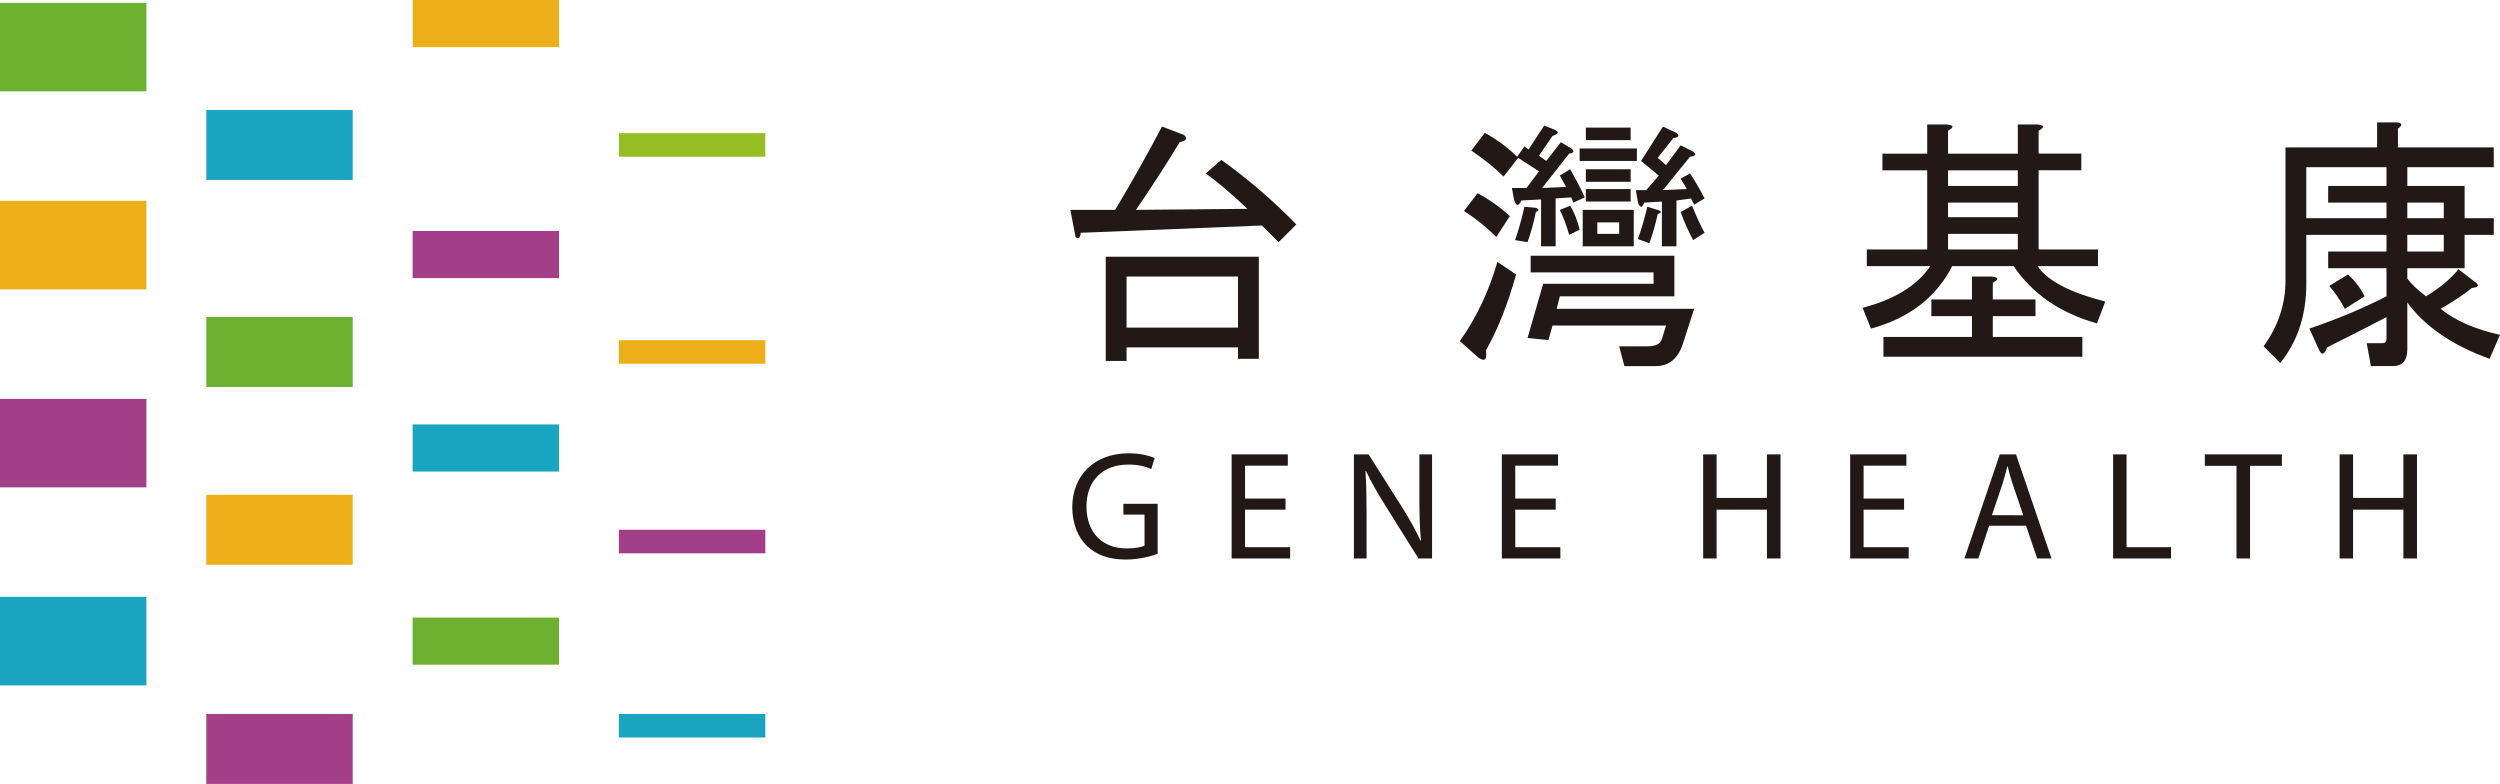
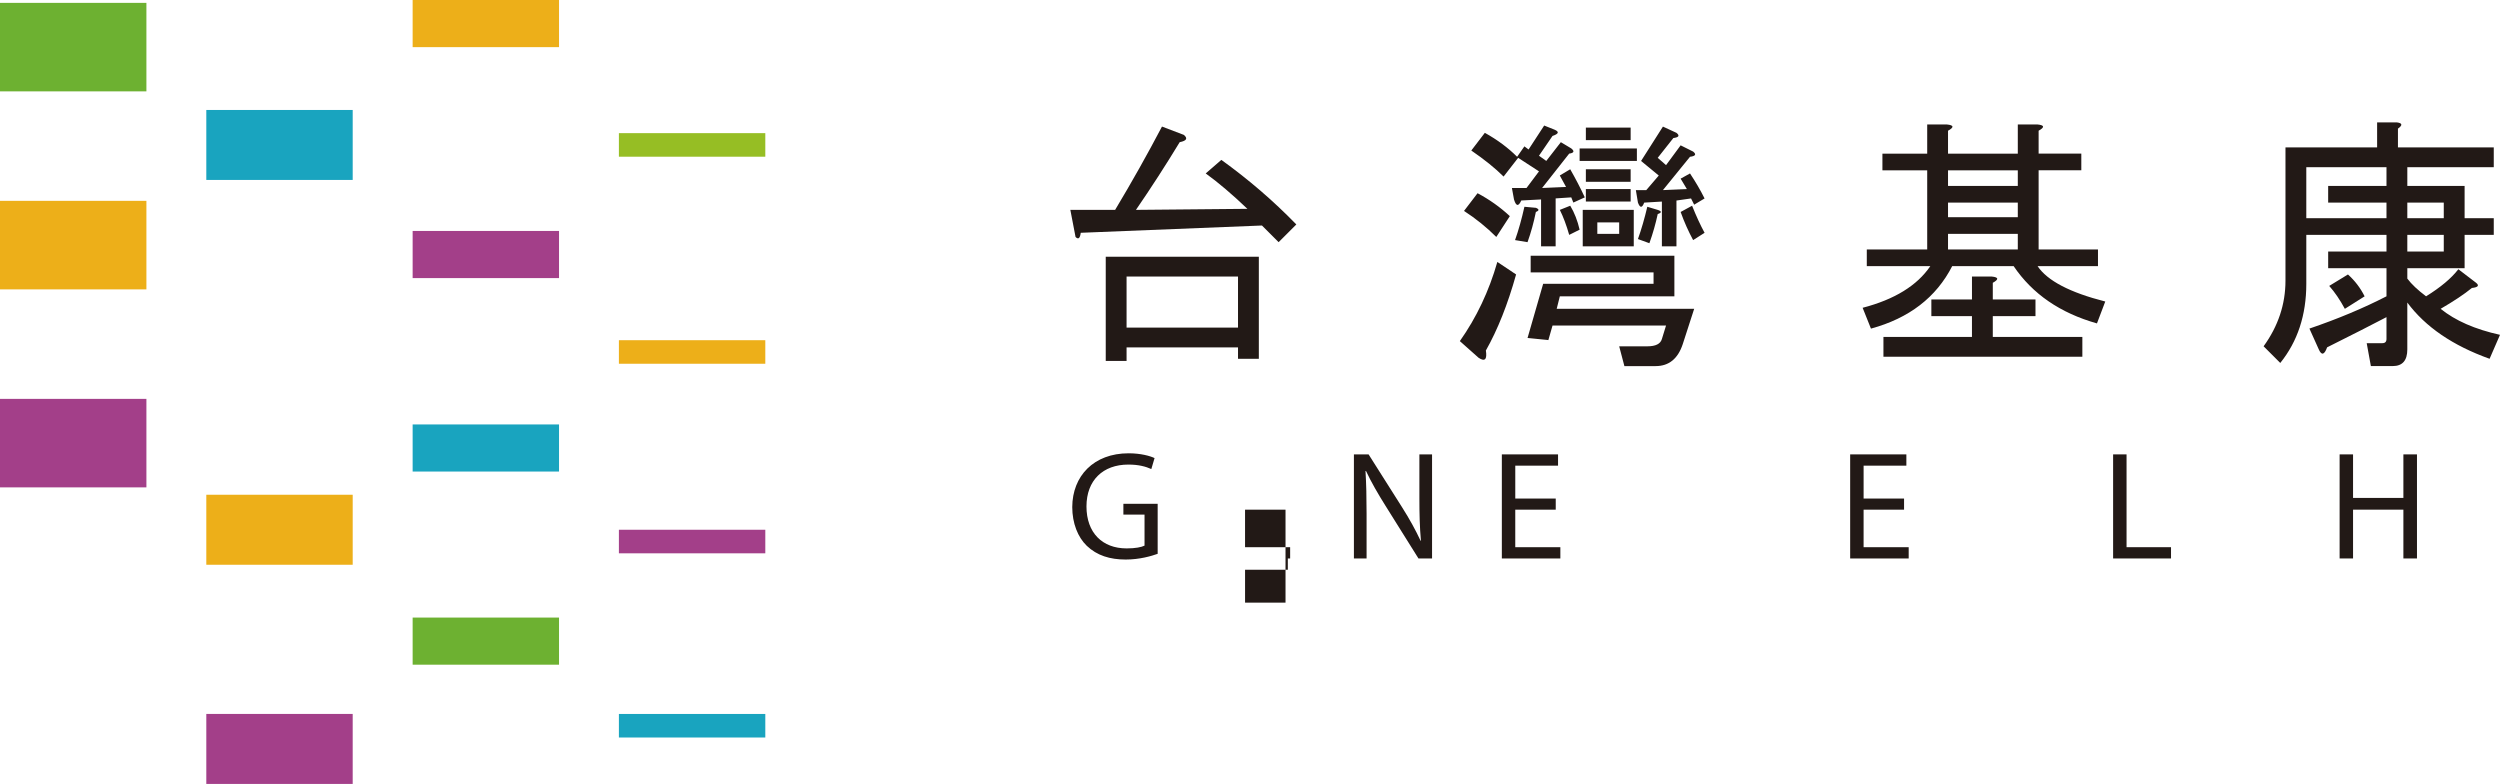
<svg xmlns="http://www.w3.org/2000/svg" version="1.1" id="分離模式" x="0px" y="0px" width="250.255px" height="78.473px" viewBox="0 0 250.255 78.473" enable-background="new 0 0 250.255 78.473" xml:space="preserve">
  <g>
    <g>
      <g>
        <rect y="0.287" fill="#6DB131" width="14.656" height="8.859" />
      </g>
      <g>
        <rect y="20.105" fill="#EDAF19" width="14.656" height="8.863" />
      </g>
      <g>
        <rect y="39.928" fill="#A33F89" width="14.656" height="8.859" />
      </g>
      <g>
-         <rect y="59.748" fill="#19A4BF" width="14.656" height="8.861" />
-       </g>
+         </g>
      <g>
        <rect x="20.652" y="11.008" fill="#19A4BF" width="14.654" height="7.004" />
      </g>
      <g>
        <rect x="20.652" y="71.469" fill="#A33F89" width="14.654" height="7.004" />
      </g>
      <g>
-         <rect x="20.652" y="31.732" fill="#6DB131" width="14.654" height="7.004" />
-       </g>
+         </g>
      <g>
        <rect x="20.652" y="49.525" fill="#EDAF19" width="14.654" height="7.008" />
      </g>
      <g>
        <rect x="41.306" fill="#EDAF19" width="14.654" height="4.719" />
      </g>
      <g>
        <rect x="41.306" y="23.119" fill="#A33F89" width="14.654" height="4.719" />
      </g>
      <g>
        <rect x="41.306" y="42.488" fill="#19A4BF" width="14.654" height="4.715" />
      </g>
      <g>
        <rect x="41.306" y="61.82" fill="#6DB131" width="14.654" height="4.717" />
      </g>
      <g>
        <rect x="61.953" y="13.328" fill="#96BE24" width="14.656" height="2.359" />
      </g>
      <g>
        <rect x="61.953" y="34.055" fill="#EDAF19" width="14.656" height="2.357" />
      </g>
      <g>
        <rect x="61.953" y="71.469" fill="#19A4BF" width="14.656" height="2.357" />
      </g>
      <g>
        <rect x="61.953" y="53.029" fill="#A33F89" width="14.656" height="2.359" />
      </g>
    </g>
    <g>
      <g>
        <g>
          <path fill="#221916" d="M115.883,55.439c-0.604,0.217-1.793,0.572-3.2,0.572c-1.576,0-2.875-0.402-3.895-1.376      c-0.896-0.865-1.453-2.257-1.453-3.88c0.016-3.106,2.148-5.379,5.642-5.379c1.206,0,2.148,0.263,2.597,0.479l-0.324,1.098      c-0.557-0.248-1.252-0.448-2.304-0.448c-2.534,0-4.188,1.576-4.188,4.188c0,2.644,1.592,4.204,4.019,4.204      c0.882,0,1.484-0.123,1.793-0.278v-3.106h-2.117v-1.082h3.432V55.439z" />
        </g>
        <g>
-           <path fill="#221916" d="M128.682,51.019h-4.05v3.757h4.514v1.128h-5.858V45.485h5.626v1.128h-4.281v3.293h4.05V51.019z" />
+           <path fill="#221916" d="M128.682,51.019h-4.05v3.757h4.514v1.128h-5.858h5.626v1.128h-4.281v3.293h4.05V51.019z" />
          <path fill="#221916" d="M135.529,55.903V45.485h1.469l3.338,5.271c0.773,1.222,1.376,2.318,1.871,3.386l0.03-0.016      c-0.123-1.392-0.154-2.659-0.154-4.282v-4.358h1.268v10.418h-1.36l-3.308-5.286c-0.727-1.159-1.422-2.35-1.947-3.479      l-0.047,0.016c0.077,1.314,0.108,2.566,0.108,4.297v4.452H135.529z" />
          <path fill="#221916" d="M155.731,51.019h-4.05v3.757h4.514v1.128h-5.858V45.485h5.626v1.128h-4.281v3.293h4.05V51.019z" />
-           <path fill="#221916" d="M171.835,45.485v4.358h5.039v-4.358h1.36v10.418h-1.36v-4.885h-5.039v4.885h-1.345V45.485H171.835z" />
          <path fill="#221916" d="M190.599,51.019h-4.05v3.757h4.514v1.128h-5.858V45.485h5.626v1.128h-4.281v3.293h4.05V51.019z" />
-           <path fill="#221916" d="M199.116,52.626l-1.082,3.277h-1.391l3.539-10.418h1.623l3.556,10.418h-1.438l-1.113-3.277H199.116z       M202.532,51.575l-1.02-2.999c-0.232-0.68-0.387-1.298-0.541-1.9h-0.031c-0.154,0.618-0.324,1.252-0.525,1.886l-1.021,3.014      H202.532z" />
          <path fill="#221916" d="M211.527,45.485h1.345v9.29h4.451v1.128h-5.796V45.485z" />
-           <path fill="#221916" d="M223.876,46.629h-3.169v-1.144h7.713v1.144h-3.184v9.274h-1.36V46.629z" />
          <path fill="#221916" d="M235.545,45.485v4.358h5.039v-4.358h1.36v10.418h-1.36v-4.885h-5.039v4.885h-1.345V45.485H235.545z" />
        </g>
      </g>
      <g>
        <g>
          <path fill="#221916" d="M127.993,24.242l-1.668-1.668l-18.14,0.729c-0.07,0.558-0.244,0.696-0.521,0.417l-0.521-2.71h4.483      c1.668-2.779,3.231-5.56,4.691-8.34l2.189,0.834c0.417,0.349,0.276,0.591-0.417,0.729c-1.392,2.294-2.851,4.553-4.379,6.777      l11.155-0.104c-1.529-1.459-2.919-2.641-4.17-3.544l1.563-1.355c2.711,1.947,5.213,4.102,7.506,6.463L127.993,24.242z       M123.927,35.919v-1.146h-11.155v1.354h-2.085V25.702h15.325v10.217H123.927z M112.772,32.791h11.155v-5.108h-11.155V32.791z" />
        </g>
        <g>
          <path fill="#221916" d="M148.74,35.085c0.138,0.902-0.104,1.146-0.73,0.729l-1.876-1.668c1.668-2.362,2.919-5.004,3.753-7.923      l1.877,1.251C150.929,30.464,149.92,33,148.74,35.085z M147.906,19.342c1.181,0.625,2.258,1.391,3.231,2.293l-1.355,2.085      c-0.974-0.972-2.051-1.841-3.231-2.606L147.906,19.342z M151.346,18.821h1.459l1.251-1.668l-2.085-1.355l-1.459,1.876      c-0.835-0.834-1.913-1.702-3.232-2.606l1.355-1.772c1.251,0.695,2.328,1.495,3.231,2.398l0.73-1.043l0.417,0.313l1.563-2.398      l1.043,0.417c0.485,0.208,0.417,0.417-0.209,0.625l-1.355,1.981l0.73,0.521l1.459-1.877l1.043,0.625      c0.347,0.279,0.276,0.453-0.209,0.521l-2.711,3.44l2.398-0.104l-0.626-1.146l1.043-0.625c0.556,0.974,1.042,1.912,1.459,2.814      l-1.146,0.521l-0.208-0.521l-1.564,0.104v4.795h-1.459v-4.691l-1.981,0.104c-0.278,0.625-0.521,0.591-0.729-0.104      L151.346,18.821z M151.659,24.034c0.347-0.973,0.659-2.086,0.938-3.336l1.146,0.104c0.347,0.14,0.347,0.278,0,0.417      c-0.209,1.042-0.487,2.05-0.834,3.023L151.659,24.034z M167.609,25.598v4.066h-11.468l-0.313,1.251h13.762l-1.147,3.544      c-0.486,1.46-1.391,2.189-2.71,2.189h-3.128l-0.521-1.98h2.815c0.834,0,1.319-0.244,1.459-0.73l0.417-1.354h-11.363      l-0.417,1.459l-2.085-0.208l1.563-5.422h11.051v-1.146h-12.302v-1.668H167.609z M158.123,22.991l-1.043,0.521      c-0.278-0.973-0.591-1.807-0.938-2.502l1.043-0.417C157.601,21.289,157.914,22.089,158.123,22.991z M158.123,14.859h5.733v1.251      h-5.733V14.859z M158.435,24.659v-3.648h5.108v3.648H158.435z M158.748,12.774h4.483v1.251h-4.483V12.774z M158.748,16.945      h4.483v1.251h-4.483V16.945z M158.748,18.925h4.483v1.251h-4.483V18.925z M162.083,22.262h-2.188v1.146h2.188V22.262z       M166.358,24.659v-4.482l-1.771,0.104c-0.209,0.557-0.417,0.557-0.626,0l-0.209-1.251h1.043l1.251-1.459l-1.772-1.459      l2.189-3.44l1.355,0.625c0.347,0.278,0.243,0.453-0.313,0.521l-1.564,1.981l0.834,0.73l1.46-1.981l1.251,0.625      c0.347,0.278,0.243,0.453-0.313,0.521l-2.711,3.336l2.398-0.104l-0.626-1.042l0.938-0.521c0.556,0.834,1.042,1.668,1.459,2.502      l-1.042,0.625l-0.313-0.625l-1.46,0.208v4.587H166.358z M165.941,21.011c0.417,0.14,0.417,0.278,0,0.417      c-0.208,0.974-0.486,1.946-0.834,2.919l-1.146-0.417c0.347-0.973,0.66-2.05,0.938-3.232L165.941,21.011z M168.235,21.219      l1.146-0.625c0.417,1.042,0.834,1.946,1.251,2.71l-1.146,0.73C168.999,23.132,168.582,22.193,168.235,21.219z" />
        </g>
        <g>
          <path fill="#221916" d="M209.91,32.374c-3.685-1.042-6.464-2.953-8.34-5.733h-6.151c-1.6,3.127-4.311,5.212-8.132,6.255      l-0.834-2.085c3.196-0.834,5.455-2.224,6.776-4.17h-6.359v-1.668h6.047v-7.924h-4.483v-1.668h4.483v-2.919h1.98      c0.694,0.07,0.73,0.278,0.104,0.625v2.293h6.985v-2.919h1.98c0.694,0.07,0.729,0.278,0.104,0.625v2.293h4.274v1.668h-4.274      v7.924h5.942v1.668h-6.047c0.973,1.459,3.231,2.642,6.776,3.544L209.91,32.374z M193.333,31.645v-1.668h4.065v-2.294h1.981      c0.693,0.07,0.729,0.278,0.104,0.626v1.668h4.273v1.668h-4.273v2.085h8.965v1.98h-19.912v-1.98h8.861v-2.085H193.333z       M195.001,17.049v1.564h6.985v-1.564H195.001z M195.001,20.281v1.459h6.985v-1.459H195.001z M195.001,23.408v1.564h6.985v-1.564      H195.001z" />
        </g>
        <g>
          <path fill="#221916" d="M228.78,14.755h9.174v-2.502h1.981c0.555,0.07,0.589,0.278,0.104,0.625v1.876h9.592v1.981h-8.653v1.876      h5.734v3.232h2.919v1.668h-2.919v3.336h-5.734v1.043c0.417,0.557,1.043,1.146,1.877,1.772c1.459-0.903,2.536-1.807,3.231-2.711      l1.772,1.355c0.347,0.278,0.208,0.452-0.417,0.521c-0.766,0.626-1.809,1.321-3.128,2.086c1.46,1.183,3.44,2.051,5.942,2.605      l-1.042,2.398c-3.685-1.321-6.43-3.196-8.236-5.63v4.691c0,1.111-0.487,1.668-1.459,1.668h-2.189l-0.417-2.293h1.563      c0.277,0,0.417-0.141,0.417-0.418v-2.188c-1.46,0.766-3.44,1.771-5.942,3.023c-0.278,0.764-0.558,0.834-0.834,0.208      l-0.938-2.085c2.849-0.973,5.421-2.049,7.715-3.231v-2.815h-5.838v-1.668h5.838v-1.668h-8.027v4.899      c0,3.128-0.87,5.769-2.606,7.924l-1.668-1.668c1.459-2.016,2.189-4.204,2.189-6.568V14.755z M233.054,20.281v-1.668h5.838      v-1.876h-8.027v5.108h8.027v-1.564H233.054z M235.035,27.475c0.694,0.625,1.251,1.354,1.668,2.189l-1.98,1.251      c-0.487-0.903-1.009-1.669-1.564-2.294L235.035,27.475z M240.977,21.845h3.649v-1.564h-3.649V21.845z M240.977,23.513v1.668      h3.649v-1.668H240.977z" />
        </g>
      </g>
    </g>
  </g>
</svg>